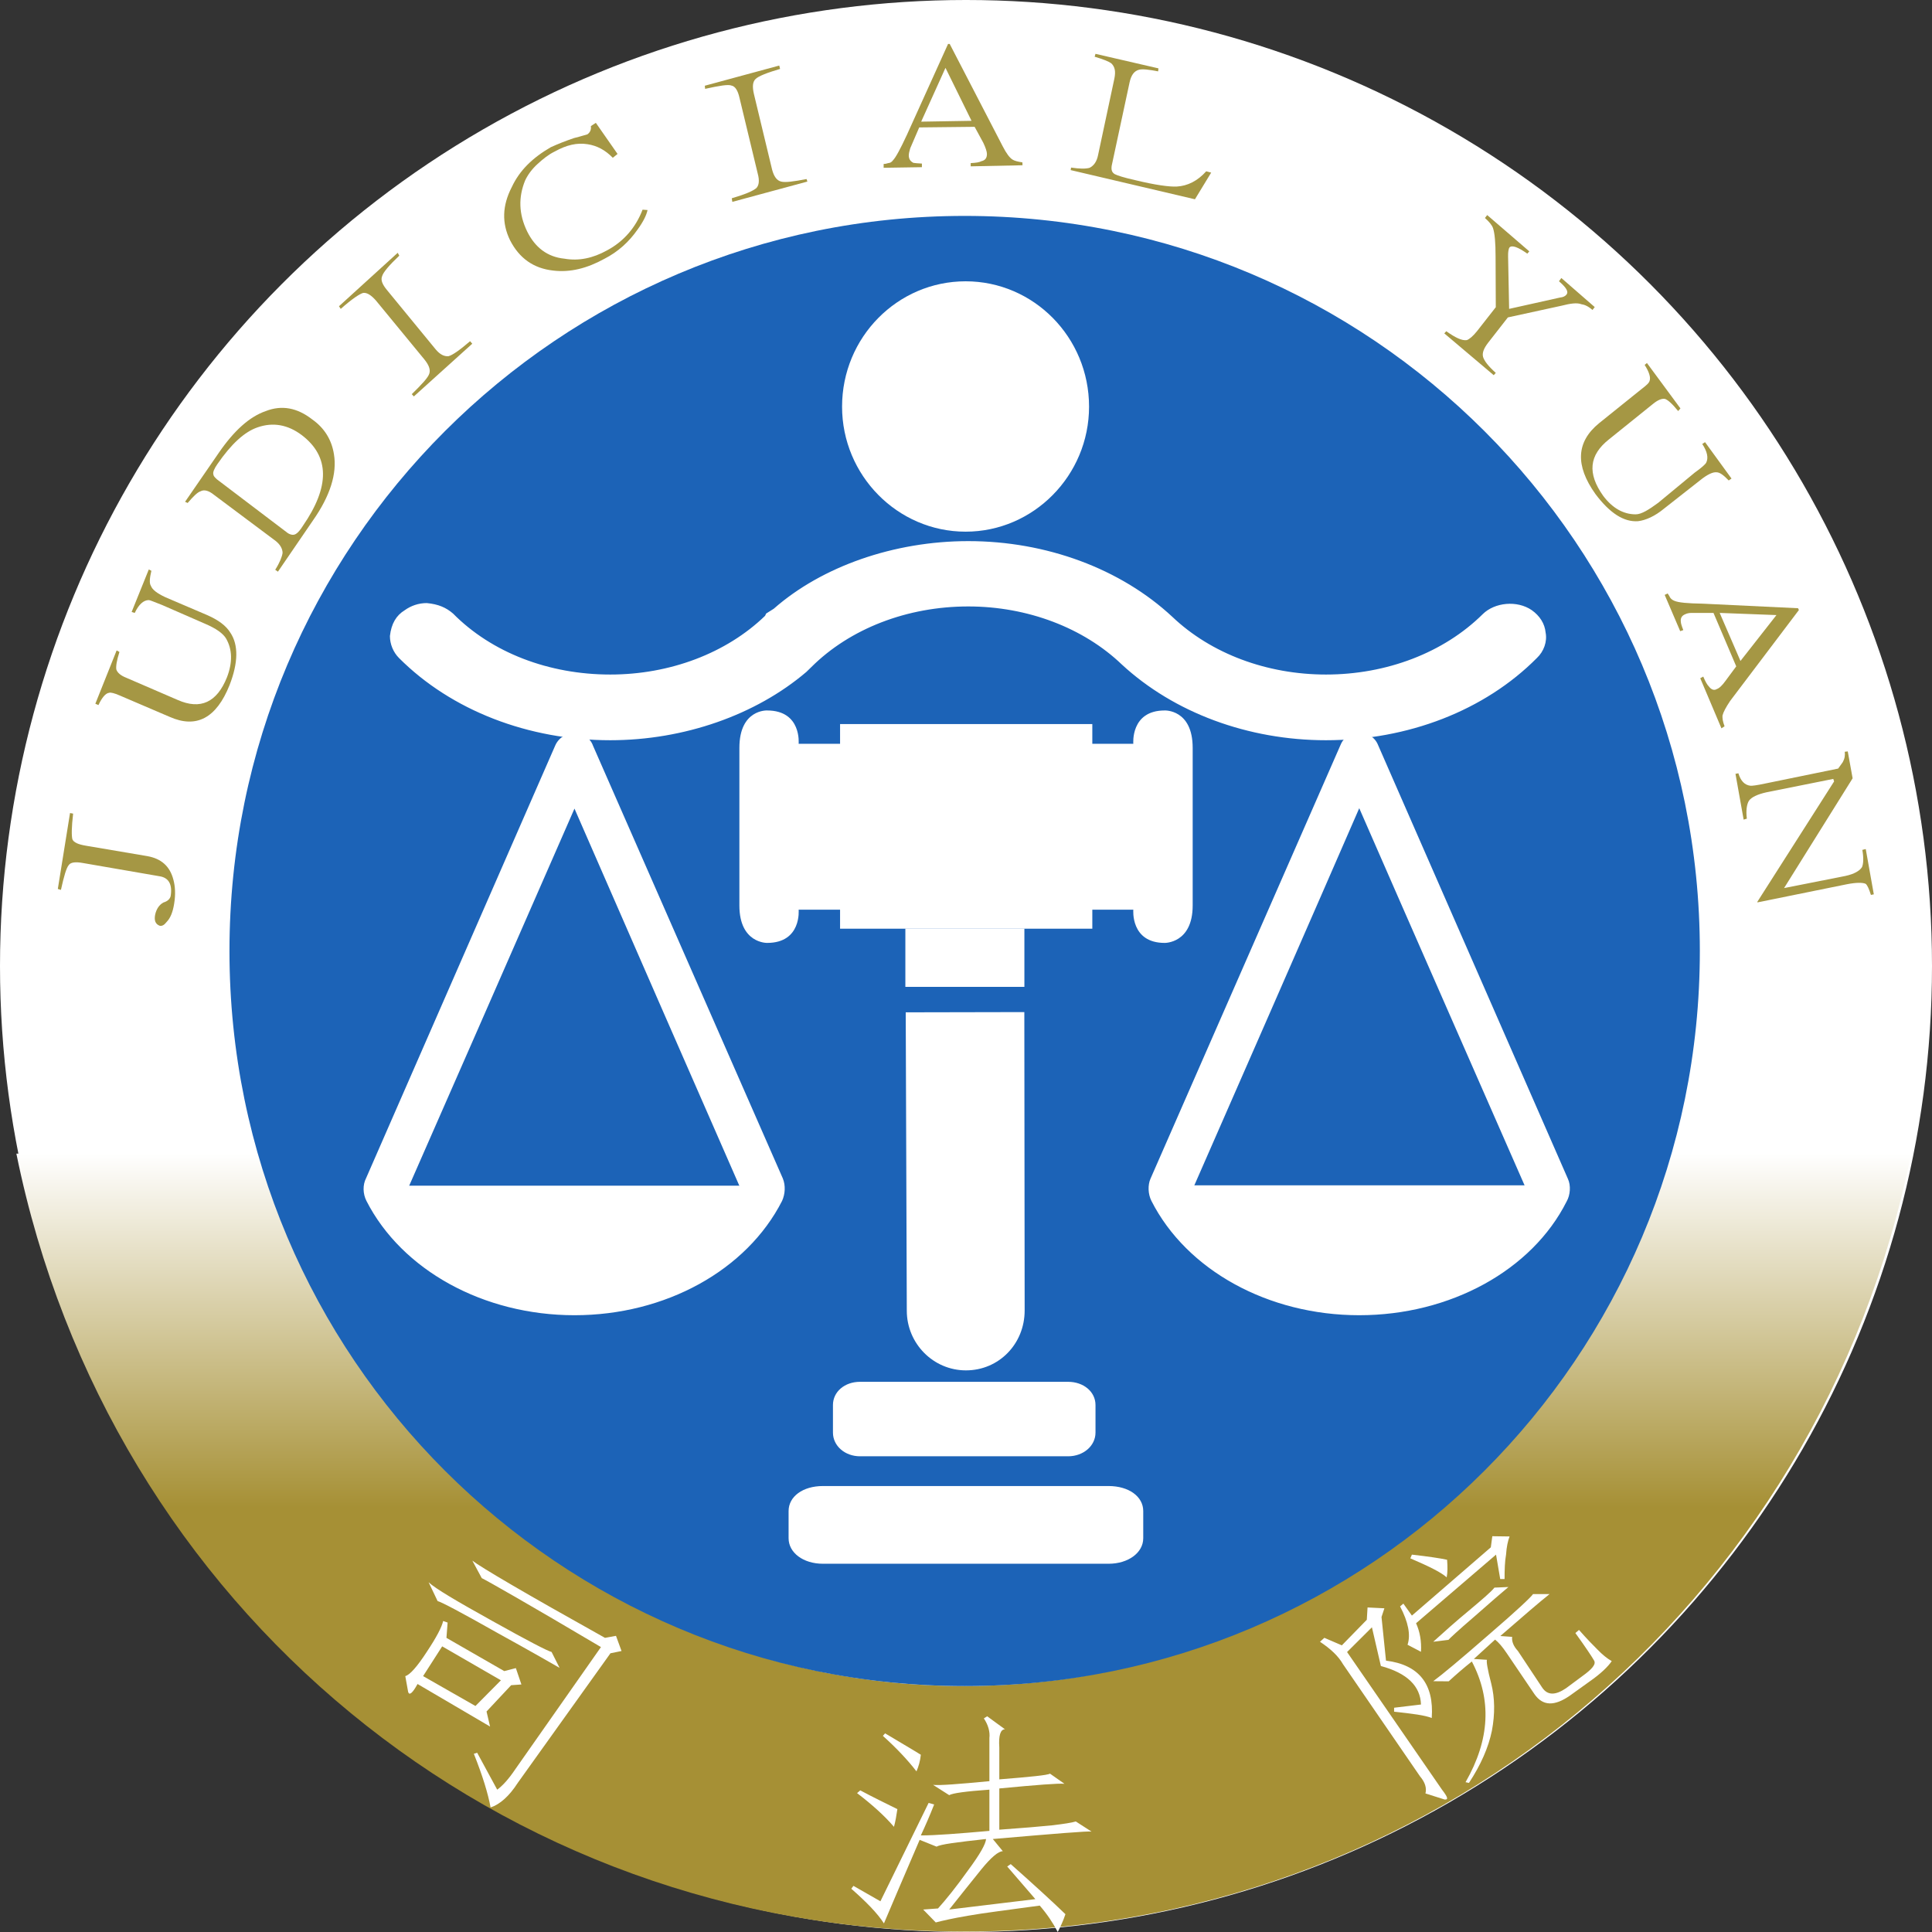
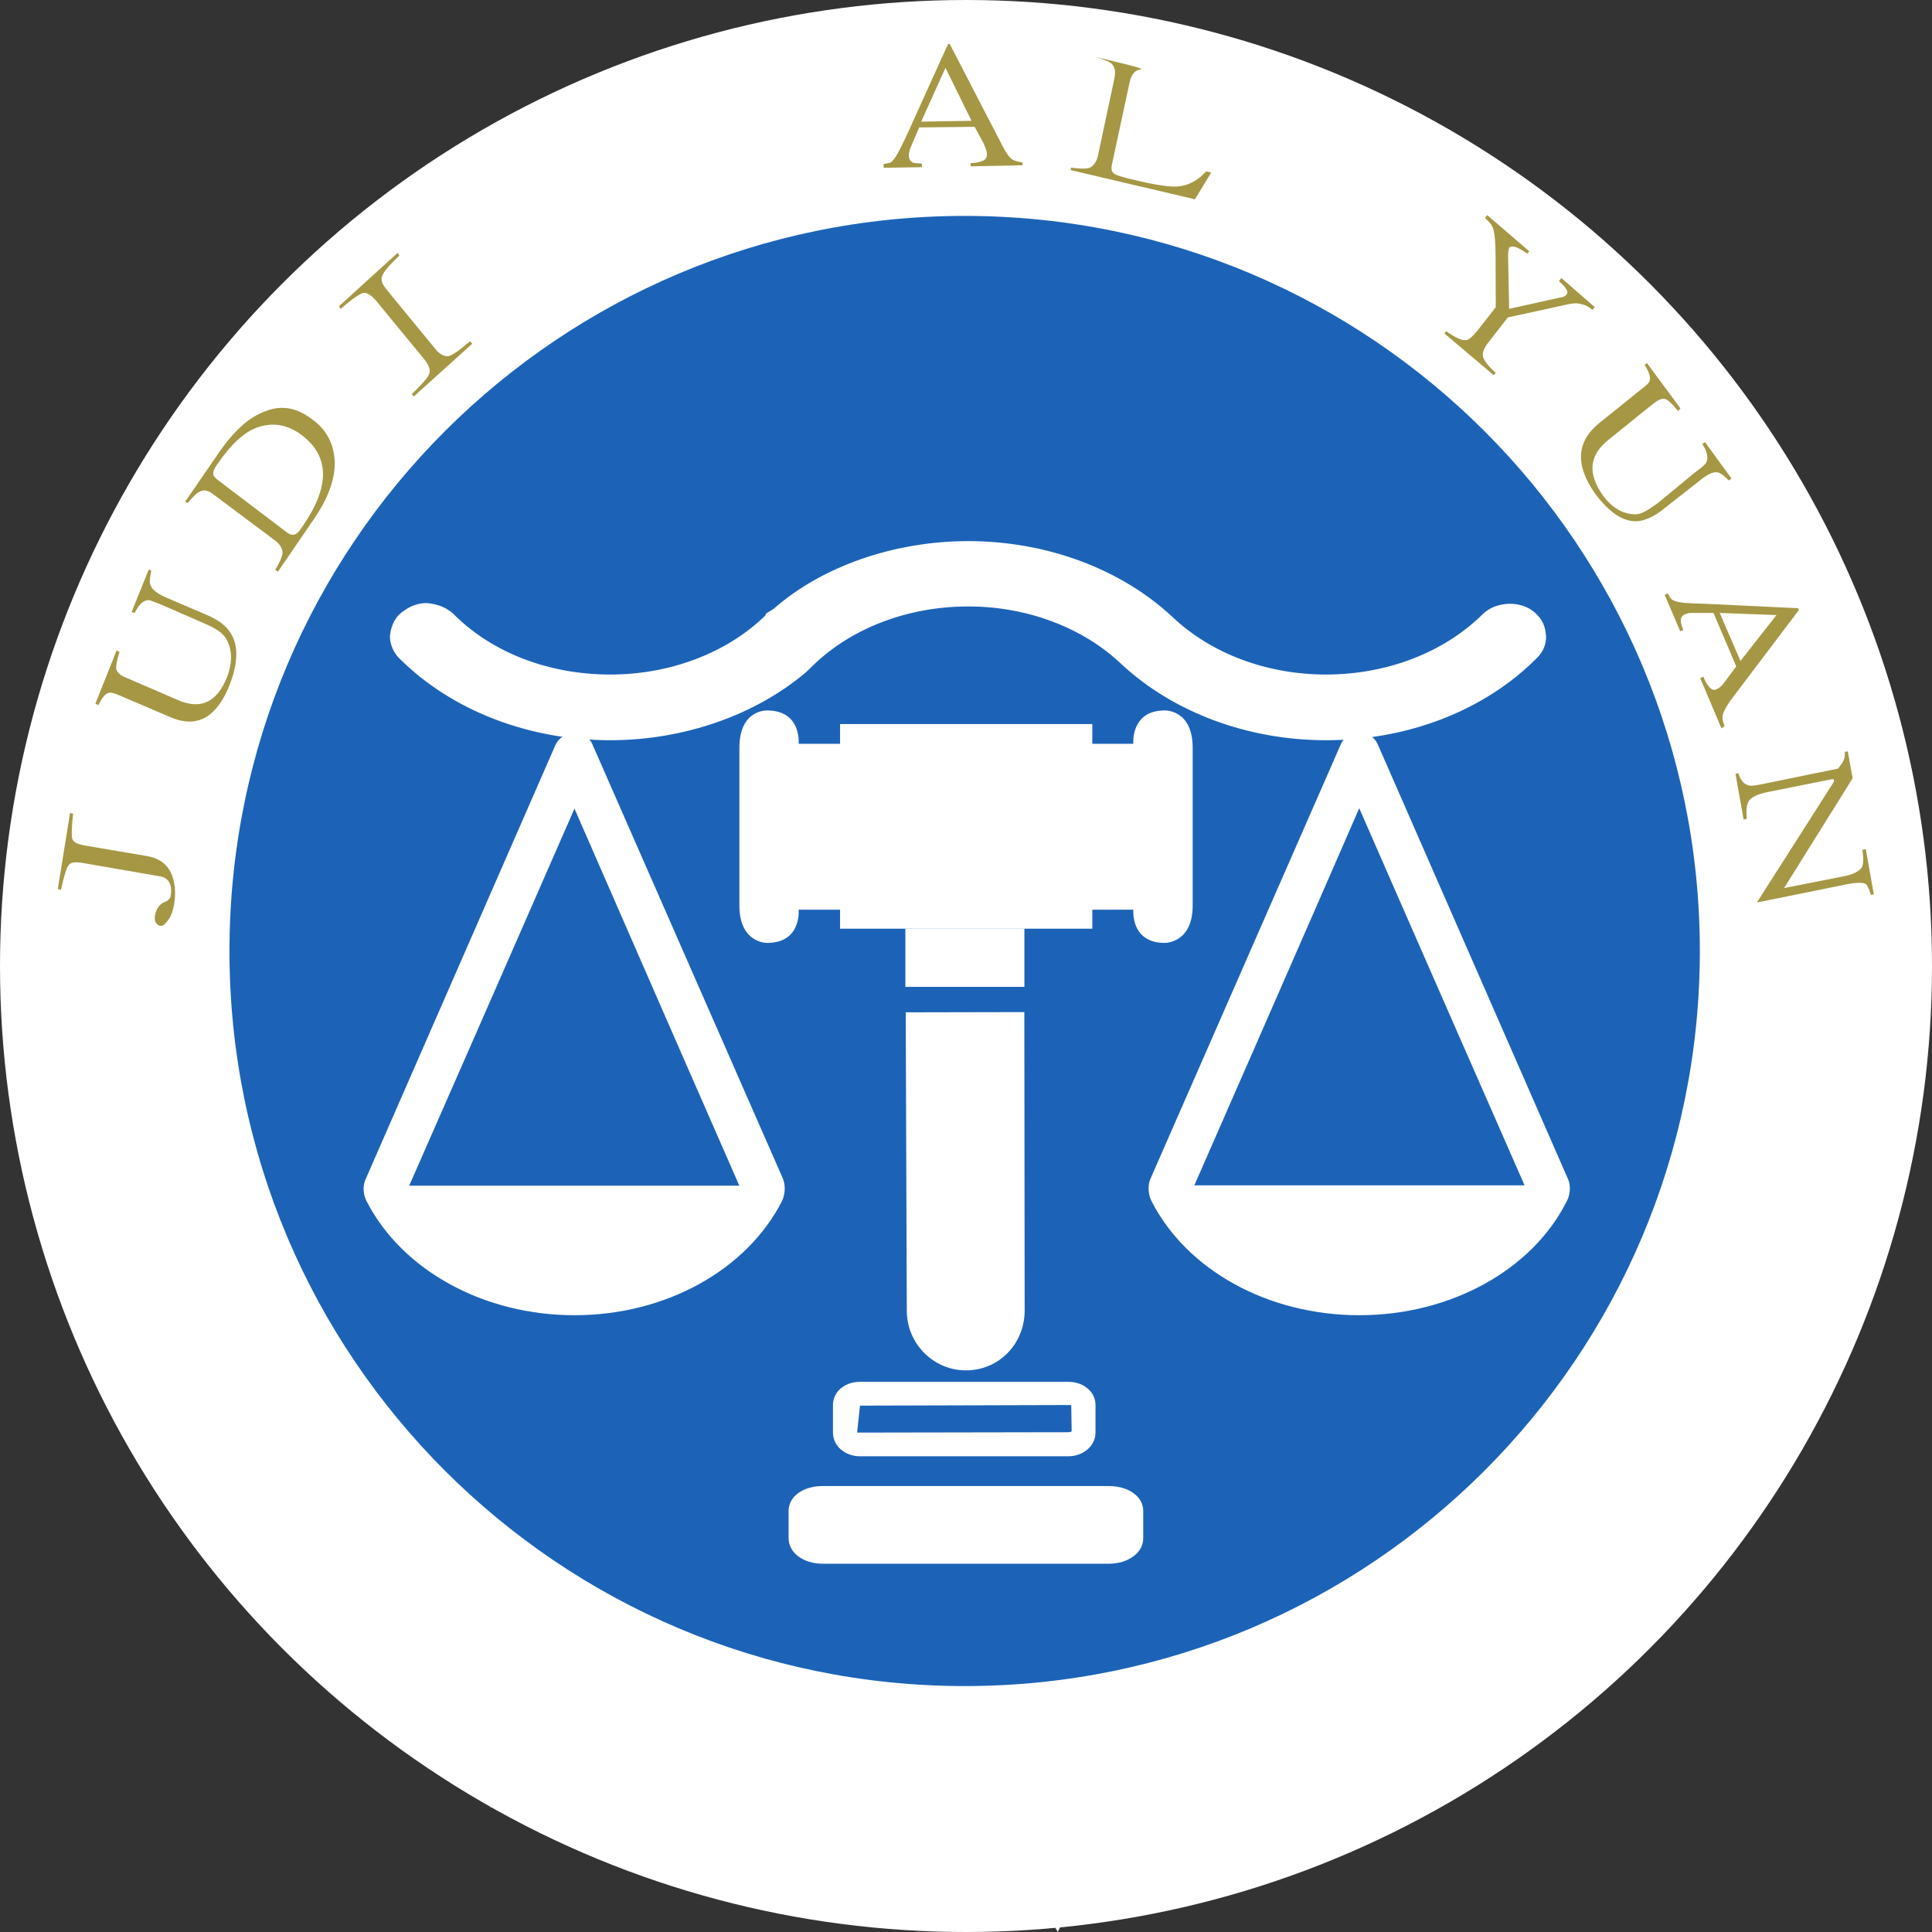
<svg xmlns="http://www.w3.org/2000/svg" id="svg8" version="1.1" viewBox="0 0 83.344 83.344" height="315" width="315">
  <rect x="0" y="0" width="83.344" height="83.344" fill="#333333" stroke="none" />
  <defs id="defs2">
    <linearGradient id="linearGradient1214-00" spreadMethod="pad" gradientTransform="matrix(0,6.509,-6.431,0,405.865,142.573)" gradientUnits="userSpaceOnUse" y2="0" x2="1" y1="0" x1="0">
      <stop id="stop1208-2" offset="0" style="stop-opacity:1;stop-color:#a69035" />
      <stop id="stop1210-0" offset="0.545" style="stop-opacity:1;stop-color:#a69035" />
      <stop id="stop1212-7" offset="1" style="stop-opacity:1;stop-color:#ffffff" />
    </linearGradient>
  </defs>
  <g transform="translate(-184.973,-394.308)" id="layer1">
    <g id="g1373" transform="translate(31.12,293.647)">
      <circle style="fill:#ffffff;fill-opacity:1;stroke:none;stroke-width:4.676;stroke-miterlimit:4;stroke-dasharray:none;stroke-opacity:1" id="path812" cy="142.333" cx="195.525" r="41.672" />
      <g id="g1297">
        <g transform="matrix(4.511,0,0,-5.156,-1635.428,919.094)" id="g6964">
          <g id="g6962">
            <g id="g6960">
-               <path d="m 412.569,149.082 c -0.885,-2.58 -3.552,-4.455 -6.704,-4.455 v 0 c -3.151,0 -5.817,1.875 -6.705,4.455 v 0 h -2.355 c 0.882,-3.802 4.621,-6.507 9.06,-6.509 v 0 c 4.44,0 8.185,2.717 9.06,6.509 v 0 z" style="fill:url(#linearGradient1214-00);stroke:none" id="path6958" />
-             </g>
+               </g>
          </g>
        </g>
        <g id="g7042" transform="matrix(4.665,0,0,-5.165,227.182,141.688)">
          <path id="path7040" style="fill:#1c63b7;fill-opacity:1;fill-rule:nonzero;stroke:none" d="m 0,0 c 0,-3.388 -3.044,-6.139 -6.798,-6.139 -3.753,0 -6.799,2.751 -6.799,6.139 0,3.392 3.046,6.14 6.799,6.14 C -3.044,6.14 0,3.392 0,0" />
        </g>
        <g transform="matrix(3.055,0,0,3.165,-315.286,-396.077)" id="g1643">
          <g transform="matrix(1.46,0,0,-1.637,154.597,168.037)" id="g7118">
            <path d="M 0,0 C -0.016,-0.115 -0.016,-0.187 -0.007,-0.214 0.006,-0.24 0.048,-0.256 0.123,-0.267 L 0.719,-0.354 C 0.852,-0.375 0.936,-0.437 0.97,-0.551 0.987,-0.605 0.992,-0.672 0.977,-0.75 0.964,-0.821 0.94,-0.871 0.904,-0.902 0.882,-0.927 0.861,-0.937 0.839,-0.934 0.794,-0.92 0.782,-0.888 0.794,-0.838 c 0.013,0.046 0.039,0.079 0.079,0.098 0.044,0.011 0.064,0.032 0.07,0.053 0.019,0.098 -0.019,0.155 -0.11,0.166 l -0.739,0.11 C 0.023,-0.4 -0.024,-0.405 -0.042,-0.428 -0.065,-0.45 -0.089,-0.521 -0.118,-0.635 l -0.03,0.008 0.118,0.632 z" style="fill:#a59744;fill-opacity:1;fill-rule:nonzero;stroke:none" id="path7116" />
          </g>
          <g transform="matrix(1.46,0,0,-1.637,155.702,164.727)" id="g7122">
            <path d="M 0,0 C -0.017,-0.062 -0.021,-0.104 -0.005,-0.125 0.009,-0.157 0.053,-0.187 0.135,-0.22 L 0.54,-0.369 c 0.106,-0.04 0.183,-0.088 0.225,-0.148 0.077,-0.1 0.076,-0.247 -0.009,-0.435 -0.128,-0.276 -0.322,-0.363 -0.58,-0.264 l -0.483,0.178 c -0.051,0.019 -0.087,0.027 -0.102,0.022 -0.033,-0.003 -0.069,-0.039 -0.103,-0.102 l -0.03,0.011 0.206,0.444 0.027,-0.013 c -0.027,-0.072 -0.035,-0.12 -0.03,-0.146 0.011,-0.027 0.041,-0.05 0.097,-0.069 l 0.495,-0.184 c 0.223,-0.085 0.381,-0.02 0.478,0.188 0.055,0.123 0.053,0.233 -0.01,0.325 -0.03,0.041 -0.093,0.081 -0.202,0.121 l -0.415,0.156 c -0.076,0.025 -0.117,0.041 -0.129,0.041 -0.051,0 -0.098,-0.037 -0.136,-0.107 l -0.03,0.008 0.166,0.354 z" style="fill:#a59744;fill-opacity:1;fill-rule:nonzero;stroke:none" id="path7120" />
          </g>
          <g transform="matrix(1.46,0,0,-1.637,157.826,162.878)" id="g7126">
            <path d="m 0,0 c -0.136,0.088 -0.279,0.109 -0.427,0.065 -0.127,-0.037 -0.256,-0.139 -0.39,-0.307 -0.029,-0.036 -0.046,-0.068 -0.038,-0.086 0,-0.01 0.011,-0.022 0.034,-0.04 l 0.686,-0.448 c 0.033,-0.017 0.059,-0.018 0.081,-0.005 0.017,0.009 0.041,0.033 0.064,0.065 C 0.272,-0.429 0.271,-0.178 0,0 M 0.102,0.13 C 0.222,0.057 0.29,-0.043 0.311,-0.16 0.342,-0.32 0.274,-0.506 0.109,-0.709 l -0.34,-0.428 -0.026,0.016 c 0.046,0.063 0.066,0.11 0.071,0.14 0,0.035 -0.024,0.071 -0.067,0.1 l -0.598,0.385 c -0.049,0.034 -0.094,0.045 -0.129,0.028 -0.03,-0.008 -0.07,-0.043 -0.124,-0.097 l -0.025,0.01 0.328,0.41 c 0.145,0.181 0.294,0.298 0.452,0.345 0.154,0.052 0.304,0.029 0.451,-0.07" style="fill:#a59744;fill-opacity:1;fill-rule:nonzero;stroke:none" id="path7124" />
          </g>
          <g transform="matrix(1.46,0,0,-1.637,160.233,161.632)" id="g7130">
            <path d="m 0,0 -0.565,-0.439 -0.02,0.019 c 0.1,0.084 0.159,0.139 0.17,0.172 0.012,0.033 -0.005,0.071 -0.048,0.117 l -0.47,0.492 C -0.978,0.404 -1.018,0.427 -1.055,0.423 -1.087,0.416 -1.162,0.374 -1.272,0.29 l -0.017,0.022 0.568,0.445 0.015,-0.024 C -0.803,0.654 -0.862,0.594 -0.872,0.562 -0.887,0.53 -0.87,0.494 -0.825,0.447 l 0.471,-0.494 c 0.042,-0.043 0.082,-0.06 0.124,-0.057 0.039,0.009 0.108,0.05 0.209,0.125 z" style="fill:#a59744;fill-opacity:1;fill-rule:nonzero;stroke:none" id="path7128" />
          </g>
          <g transform="matrix(1.46,0,0,-1.637,162.708,159.81)" id="g7134">
-             <path d="m 0,0 c -0.01,-0.042 -0.041,-0.097 -0.096,-0.162 -0.083,-0.103 -0.19,-0.186 -0.319,-0.243 -0.17,-0.081 -0.334,-0.116 -0.497,-0.099 -0.191,0.018 -0.329,0.103 -0.418,0.253 -0.08,0.142 -0.076,0.287 0.017,0.442 0.077,0.142 0.205,0.246 0.377,0.332 0.066,0.026 0.142,0.052 0.224,0.076 0.08,0.017 0.125,0.031 0.13,0.031 0.024,0.015 0.039,0.036 0.034,0.069 L -0.5,0.726 -0.29,0.467 -0.336,0.435 C -0.407,0.498 -0.487,0.536 -0.58,0.548 -0.682,0.562 -0.783,0.542 -0.898,0.487 -0.954,0.464 -1.01,0.426 -1.063,0.384 -1.117,0.342 -1.158,0.294 -1.184,0.246 -1.25,0.107 -1.246,-0.033 -1.165,-0.177 c 0.077,-0.135 0.197,-0.214 0.361,-0.228 0.139,-0.021 0.276,0.004 0.412,0.069 0.161,0.074 0.277,0.189 0.344,0.339 z" style="fill:#a59744;fill-opacity:1;fill-rule:nonzero;stroke:none" id="path7132" />
-           </g>
+             </g>
          <g transform="matrix(1.46,0,0,-1.637,164.965,159.422)" id="g7138">
-             <path d="m 0,0 -0.726,-0.169 -0.005,0.03 c 0.131,0.033 0.21,0.062 0.24,0.087 0.023,0.023 0.029,0.061 0.011,0.118 l -0.177,0.633 c -0.015,0.057 -0.04,0.094 -0.076,0.1 -0.032,0.012 -0.118,-0.001 -0.256,-0.027 l -0.003,0.026 0.72,0.168 0.008,-0.028 C -0.39,0.906 -0.473,0.878 -0.501,0.854 -0.53,0.83 -0.533,0.789 -0.517,0.729 l 0.176,-0.63 C -0.323,0.042 -0.296,0.009 -0.254,0 c 0.041,-0.009 0.119,0 0.246,0.021 z" style="fill:#a59744;fill-opacity:1;fill-rule:nonzero;stroke:none" id="path7136" />
-           </g>
+             </g>
          <g transform="matrix(1.46,0,0,-1.637,167.283,158.594)" id="g7142">
            <path d="m 0,0 -0.252,0.441 -0.235,-0.448 z m 0.493,-0.37 -0.501,-0.009 v 0.027 c 0.05,0.002 0.082,0.006 0.104,0.016 0.036,0.007 0.053,0.026 0.053,0.06 0,0.019 -0.012,0.051 -0.035,0.093 L 0.03,-0.05 -0.506,-0.055 -0.593,-0.229 c -0.009,-0.025 -0.014,-0.045 -0.014,-0.061 0.002,-0.029 0.014,-0.046 0.045,-0.06 0.014,-0.002 0.04,-0.004 0.082,-0.006 v -0.03 l -0.37,-0.005 v 0.032 c 0.016,0 0.031,0.003 0.044,0.007 0.016,0 0.034,0.008 0.045,0.022 0.028,0.024 0.074,0.098 0.137,0.215 l 0.397,0.755 h 0.016 L 0.302,-0.213 C 0.336,-0.27 0.367,-0.306 0.395,-0.322 0.414,-0.333 0.446,-0.34 0.492,-0.346 Z" style="fill:#a59744;fill-opacity:1;fill-rule:nonzero;stroke:none" id="path7140" />
          </g>
          <g transform="matrix(1.46,0,0,-1.637,170.667,159.3)" id="g7146">
-             <path d="m 0,0 -0.157,-0.222 -1.202,0.243 0.004,0.021 c 0.083,-0.011 0.143,-0.011 0.179,-0.002 0.042,0.018 0.07,0.053 0.082,0.106 l 0.157,0.634 c 0.015,0.061 0.007,0.1 -0.029,0.13 -0.026,0.016 -0.079,0.034 -0.161,0.055 L -1.119,0.989 -0.51,0.868 -0.513,0.843 C -0.602,0.858 -0.664,0.864 -0.696,0.857 -0.745,0.847 -0.774,0.811 -0.789,0.752 L -0.962,0.058 c -0.006,-0.035 0.001,-0.056 0.03,-0.071 0.025,-0.011 0.089,-0.029 0.194,-0.049 0.2,-0.042 0.336,-0.057 0.405,-0.054 0.105,0.005 0.202,0.047 0.285,0.127 z" style="fill:#a59744;fill-opacity:1;fill-rule:nonzero;stroke:none" id="path7144" />
+             <path d="m 0,0 -0.157,-0.222 -1.202,0.243 0.004,0.021 c 0.083,-0.011 0.143,-0.011 0.179,-0.002 0.042,0.018 0.07,0.053 0.082,0.106 l 0.157,0.634 c 0.015,0.061 0.007,0.1 -0.029,0.13 -0.026,0.016 -0.079,0.034 -0.161,0.055 C -0.602,0.858 -0.664,0.864 -0.696,0.857 -0.745,0.847 -0.774,0.811 -0.789,0.752 L -0.962,0.058 c -0.006,-0.035 0.001,-0.056 0.03,-0.071 0.025,-0.011 0.089,-0.029 0.194,-0.049 0.2,-0.042 0.336,-0.057 0.405,-0.054 0.105,0.005 0.202,0.047 0.285,0.127 z" style="fill:#a59744;fill-opacity:1;fill-rule:nonzero;stroke:none" id="path7144" />
          </g>
          <g transform="matrix(1.46,0,0,-1.637,176.051,161.172)" id="g7150">
            <path d="M 0,0 C -0.039,0.03 -0.075,0.044 -0.108,0.048 -0.151,0.062 -0.214,0.054 -0.301,0.035 l -0.517,-0.097 -0.193,-0.213 c -0.037,-0.042 -0.058,-0.081 -0.047,-0.116 0.011,-0.032 0.049,-0.076 0.123,-0.133 l -0.02,-0.019 -0.478,0.348 0.019,0.018 c 0.089,-0.054 0.151,-0.08 0.199,-0.074 0.023,0.007 0.058,0.031 0.098,0.074 l 0.182,0.2 -0.002,0.418 c 0,0.119 -0.008,0.198 -0.025,0.241 -0.01,0.024 -0.035,0.051 -0.078,0.084 L -1.018,0.79 -0.611,0.488 -0.63,0.469 C -0.723,0.525 -0.778,0.541 -0.802,0.521 -0.812,0.51 -0.817,0.481 -0.816,0.446 l 0.01,-0.437 0.49,0.094 c 0.034,0.003 0.052,0.012 0.065,0.025 0.022,0.025 -0.003,0.059 -0.073,0.111 l 0.023,0.027 0.323,-0.242 z" style="fill:#a59744;fill-opacity:1;fill-rule:nonzero;stroke:none" id="path7148" />
          </g>
          <g transform="matrix(1.46,0,0,-1.637,177.975,163.496)" id="g7154">
            <path d="M 0,0 C -0.05,0.045 -0.087,0.068 -0.117,0.068 -0.152,0.072 -0.207,0.05 -0.276,0.002 l -0.346,-0.234 c -0.092,-0.066 -0.18,-0.099 -0.254,-0.107 -0.139,-0.009 -0.275,0.068 -0.413,0.226 -0.198,0.239 -0.185,0.434 0.034,0.589 l 0.416,0.288 c 0.044,0.029 0.069,0.048 0.074,0.066 0.012,0.027 -0.005,0.075 -0.048,0.132 L -0.791,0.978 -0.467,0.6 -0.489,0.578 C -0.546,0.639 -0.589,0.671 -0.616,0.679 -0.645,0.684 -0.685,0.671 -0.733,0.637 L -1.157,0.343 c -0.195,-0.132 -0.211,-0.285 -0.057,-0.471 0.088,-0.101 0.194,-0.154 0.314,-0.154 0.056,0 0.126,0.038 0.218,0.096 l 0.354,0.252 c 0.066,0.04 0.101,0.069 0.109,0.08 0.025,0.041 0.012,0.094 -0.037,0.158 l 0.027,0.015 0.256,-0.303 z" style="fill:#a59744;fill-opacity:1;fill-rule:nonzero;stroke:none" id="path7152" />
          </g>
          <g transform="matrix(1.46,0,0,-1.637,178.141,165.956)" id="g7158">
            <path d="M 0,0 0.348,0.382 -0.201,0.4 Z m -0.184,-0.561 -0.205,0.417 0.029,0.014 c 0.02,-0.042 0.04,-0.071 0.054,-0.082 0.025,-0.029 0.053,-0.035 0.077,-0.022 0.025,0.007 0.054,0.032 0.084,0.068 l 0.104,0.121 -0.22,0.445 h -0.211 c -0.025,0 -0.047,-0.004 -0.065,-0.012 -0.031,-0.011 -0.044,-0.033 -0.04,-0.06 0,-0.014 0.009,-0.039 0.024,-0.071 l -0.03,-0.009 -0.15,0.302 0.029,0.012 C -0.696,0.551 -0.687,0.54 -0.679,0.526 -0.67,0.516 -0.658,0.507 -0.64,0.501 -0.601,0.486 -0.511,0.479 -0.365,0.477 L 0.557,0.439 0.565,0.424 -0.1,-0.333 c -0.041,-0.053 -0.065,-0.091 -0.074,-0.122 -0.001,-0.022 0.002,-0.048 0.02,-0.089 z" style="fill:#a59744;fill-opacity:1;fill-rule:nonzero;stroke:none" id="path7156" />
          </g>
          <g transform="matrix(1.46,0,0,-1.637,179.983,169.145)" id="g7162">
            <path d="m 0,0 c -0.019,0.052 -0.036,0.084 -0.052,0.093 -0.031,0.011 -0.09,0.011 -0.18,-0.004 l -0.865,-0.151 -0.002,0.004 0.743,1.003 -0.008,0.021 -0.649,-0.112 C -1.099,0.837 -1.155,0.814 -1.18,0.784 -1.201,0.754 -1.21,0.702 -1.2,0.635 L -1.231,0.627 -1.31,1.008 -1.282,1.013 c 0.023,-0.064 0.06,-0.098 0.117,-0.104 0.017,-0.001 0.064,0.004 0.139,0.018 l 0.709,0.125 c 0.023,0.028 0.041,0.048 0.045,0.054 0.019,0.03 0.023,0.056 0.019,0.086 l 0.029,0.003 0.047,-0.224 -0.663,-0.914 0.593,0.101 c 0.086,0.016 0.139,0.043 0.161,0.074 0.013,0.027 0.017,0.074 0.003,0.143 L -0.05,0.382 0.028,0.005 Z" style="fill:#a59744;fill-opacity:1;fill-rule:nonzero;stroke:none" id="path7160" />
          </g>
        </g>
        <g id="g7166" transform="matrix(4.6,0,0,-5.156,218.924,169.123)">
          <path id="path7164" style="fill:#ffffff;fill-opacity:1;fill-rule:nonzero;stroke:none" d="m 0,0 c -0.057,-0.043 -0.165,-0.125 -0.318,-0.246 -0.157,-0.12 -0.238,-0.188 -0.244,-0.196 l -0.143,-0.016 c 0.1,0.081 0.21,0.169 0.335,0.261 0.124,0.093 0.205,0.154 0.239,0.192 z m -0.201,-0.609 c -0.007,-0.011 0.004,-0.077 0.04,-0.199 0.034,-0.12 0.036,-0.254 0.006,-0.395 -0.032,-0.139 -0.103,-0.284 -0.215,-0.436 l -0.032,0.006 c 0.229,0.357 0.247,0.691 0.059,1.01 -0.079,-0.056 -0.151,-0.112 -0.217,-0.166 l -0.145,0.001 c 0.081,0.053 0.252,0.18 0.518,0.387 0.264,0.202 0.403,0.32 0.418,0.342 H 0.386 C 0.293,-0.125 0.139,-0.243 -0.076,-0.41 L 0.035,-0.417 C 0.03,-0.454 0.047,-0.495 0.089,-0.535 L 0.318,-0.843 C 0.367,-0.907 0.441,-0.907 0.54,-0.847 l 0.154,0.102 c 0.091,0.058 0.129,0.099 0.11,0.129 -0.017,0.027 -0.074,0.105 -0.176,0.231 l 0.034,0.026 C 0.736,-0.434 0.792,-0.485 0.836,-0.524 0.881,-0.565 0.922,-0.596 0.969,-0.62 0.935,-0.665 0.868,-0.724 0.765,-0.788 L 0.576,-0.909 C 0.432,-0.998 0.323,-0.997 0.244,-0.896 l -0.258,0.34 c -0.043,0.057 -0.078,0.093 -0.111,0.116 l -0.199,-0.162 z m -0.378,0.69 C -0.634,0.125 -0.751,0.175 -0.92,0.24 l 0.015,0.031 C -0.747,0.255 -0.636,0.24 -0.575,0.228 -0.57,0.169 -0.57,0.12 -0.579,0.081 M -0.151,0.425 0.011,0.423 C -0.005,0.386 -0.017,0.338 -0.022,0.272 -0.034,0.213 -0.036,0.143 -0.036,0.067 h -0.041 l -0.039,0.204 -0.75,-0.574 c 0.035,-0.069 0.052,-0.149 0.046,-0.239 l -0.126,0.059 c 0.031,0.082 0.007,0.19 -0.07,0.321 l 0.031,0.023 0.08,-0.1 0.74,0.571 z m -0.473,-2.119 c 0.055,-0.064 0.064,-0.086 0.026,-0.084 l -0.18,0.051 c 0.013,0.046 -0.004,0.094 -0.051,0.143 l -0.722,0.938 c -0.045,0.07 -0.117,0.129 -0.216,0.188 l 0.041,0.033 0.164,-0.063 0.234,0.214 0.007,0.103 0.158,-0.007 -0.027,-0.073 0.042,-0.365 c 0.308,-0.034 0.452,-0.195 0.429,-0.48 -0.063,0.023 -0.179,0.036 -0.353,0.053 v 0.033 l 0.252,0.027 c -0.005,0.153 -0.129,0.263 -0.376,0.322 l -0.084,0.324 -0.233,-0.207 z" />
        </g>
        <g id="g7170" transform="matrix(4.6,0,0,-5.156,176.079,176.988)">
          <path id="path7168" style="fill:#ffffff;fill-opacity:1;fill-rule:nonzero;stroke:none" d="M 0,0 0.804,1.023 C 0.119,1.385 -0.255,1.574 -0.314,1.6 L -0.402,1.746 C -0.321,1.69 0.093,1.473 0.842,1.1 L 0.945,1.117 0.997,0.99 0.893,0.971 0.024,-0.113 c -0.081,-0.113 -0.17,-0.181 -0.255,-0.206 -0.024,0.116 -0.074,0.263 -0.157,0.449 l 0.031,0.009 0.188,-0.309 C -0.118,-0.137 -0.062,-0.082 0,0 M 0.416,0.849 C 0.356,0.88 0.161,0.98 -0.176,1.146 -0.505,1.312 -0.69,1.399 -0.728,1.408 L -0.812,1.565 C -0.75,1.513 -0.549,1.407 -0.214,1.241 0.119,1.075 0.303,0.99 0.341,0.982 Z M -0.685,1.029 -0.864,0.78 -0.373,0.53 -0.134,0.745 Z M 0.006,0.847 0.058,0.71 -0.038,0.704 -0.269,0.484 -0.236,0.358 -0.916,0.714 C -0.963,0.637 -0.993,0.616 -1.004,0.647 L -1.031,0.78 c 0.043,0.01 0.112,0.08 0.201,0.202 0.091,0.122 0.142,0.209 0.154,0.259 L -0.634,1.228 -0.645,1.1 -0.103,0.822 Z" />
        </g>
        <g id="g7174" transform="matrix(4.6,0,0,-5.156,191.939,175.544)">
          <path id="path7172" style="fill:#ffffff;fill-opacity:1;fill-rule:nonzero;stroke:none" d="M 0,0 0.021,0.021 C 0.138,-0.042 0.251,-0.1 0.356,-0.158 0.35,-0.21 0.335,-0.257 0.315,-0.297 0.232,-0.201 0.125,-0.1 0,0 m -0.242,-0.479 0.03,0.023 c 0.121,-0.058 0.235,-0.107 0.348,-0.157 -0.009,-0.054 -0.018,-0.103 -0.032,-0.148 -0.09,0.094 -0.207,0.187 -0.346,0.282 M 1.471,-1.42 C 1.163,-1.458 0.94,-1.482 0.798,-1.505 0.658,-1.526 0.556,-1.547 0.496,-1.561 l -0.118,0.108 0.139,0.009 c 0.074,0.073 0.17,0.179 0.281,0.318 0.115,0.138 0.169,0.226 0.169,0.263 C 0.693,-0.89 0.54,-0.907 0.504,-0.927 L 0.345,-0.87 C 0.193,-1.186 0.08,-1.42 0.01,-1.569 c -0.063,0.087 -0.166,0.18 -0.306,0.29 l 0.02,0.024 0.253,-0.129 0.452,0.823 0.052,-0.013 C 0.44,-0.667 0.397,-0.755 0.356,-0.833 c 0.135,0 0.35,0.015 0.643,0.038 V -0.45 C 0.78,-0.464 0.655,-0.479 0.622,-0.496 L 0.471,-0.41 c 0.059,-0.006 0.235,0.006 0.528,0.031 v 0.361 C 1.006,0.033 0.988,0.092 0.947,0.146 L 0.978,0.164 1.145,0.055 c -0.042,0 -0.061,-0.052 -0.053,-0.152 v -0.267 c 0.294,0.021 0.453,0.035 0.475,0.048 L 1.703,-0.401 C 1.647,-0.396 1.444,-0.41 1.092,-0.44 v -0.345 c 0.221,0.014 0.392,0.027 0.501,0.037 0.108,0.012 0.177,0.021 0.216,0.032 L 1.957,-0.801 C 1.928,-0.795 1.618,-0.818 1.031,-0.863 l 0.094,-0.102 c -0.042,0 -0.111,-0.053 -0.199,-0.149 -0.1,-0.112 -0.203,-0.224 -0.304,-0.339 l 0.808,0.087 -0.264,0.273 0.033,0.02 C 1.416,-1.245 1.587,-1.384 1.712,-1.492 1.692,-1.546 1.667,-1.594 1.64,-1.641 1.596,-1.566 1.541,-1.492 1.471,-1.42" />
        </g>
        <g style="fill:#ffffff;fill-opacity:1" transform="matrix(0.839,0,0,0.839,296.232,10.421)" id="g1632">
          <g style="fill:#ffffff;fill-opacity:1" transform="matrix(5.519,0,0,-6.186,-122.193,160.552)" id="g6970-9">
            <path d="m 0,0 0.008,-2.326 c 0,-0.193 0.17,-0.346 0.384,-0.346 0.213,0 0.381,0.153 0.381,0.346 l -0.008,2.33 z" style="fill:#ffffff;fill-opacity:1;fill-rule:nonzero;stroke:none" id="path6968-8" />
          </g>
          <g style="fill:#ffffff;fill-opacity:1" transform="matrix(5.519,0,0,-6.186,-121.277,161.488)" id="g6974-5">
            <path d="m 0,0 0.009,-2.174 c 0,-0.109 0.096,-0.195 0.216,-0.195 0.12,0 0.214,0.086 0.214,0.193 l -0.006,2.18 z m 0.225,-2.672 c -0.305,0 -0.551,0.224 -0.551,0.496 l -0.01,2.48 1.105,0.002 0.003,-2.48 c 0,-0.278 -0.24,-0.498 -0.547,-0.498" style="fill:#ffffff;fill-opacity:1;fill-rule:nonzero;stroke:none" id="path6972-0" />
          </g>
          <g style="fill:#ffffff;fill-opacity:1" transform="matrix(5.519,0,0,-6.186,-117.968,157.344)" id="g6978-9">
            <path d="m 0,0 v 0.18 h -0.771 l 0.006,-0.182 z" style="fill:#ffffff;fill-opacity:1;fill-rule:nonzero;stroke:none" id="path6976-5" />
          </g>
          <g style="fill:#ffffff;fill-opacity:1" transform="matrix(5.519,0,0,-6.186,-114.004,181.224)" id="g6986-2">
-             <path d="m 0,0 c 0,-0.055 -0.062,-0.096 -0.14,-0.096 h -1.939 c -0.078,0 -0.14,0.041 -0.14,0.096 v 0.229 c 0,0.057 0.062,0.095 0.14,0.095 H -0.14 C -0.062,0.324 0,0.286 0,0.229 Z" style="fill:#ffffff;fill-opacity:1;fill-rule:nonzero;stroke:none" id="path6984-0" />
-           </g>
+             </g>
          <g style="fill:#ffffff;fill-opacity:1" transform="matrix(5.519,0,0,-6.186,-114.621,179.799)" id="g6990-5">
            <path d="m 0,0 -1.968,-0.005 -0.027,-0.224 1.966,0.003 c 0.02,0 0.032,0.006 0.033,0.008 z m -0.029,-0.426 h -1.939 c -0.14,0 -0.252,0.086 -0.252,0.197 V 0 c 0,0.111 0.11,0.193 0.252,0.193 h 1.939 C 0.114,0.193 0.226,0.111 0.226,0 v -0.229 c 0,-0.111 -0.114,-0.197 -0.255,-0.197" style="fill:#ffffff;fill-opacity:1;fill-rule:nonzero;stroke:none" id="path6988-6" />
          </g>
          <g style="fill:#ffffff;fill-opacity:1" transform="matrix(5.519,0,0,-6.186,-111.635,186.65)" id="g6994-2">
            <path d="m 0,0 c 0,-0.049 -0.084,-0.095 -0.194,-0.095 h -2.661 c -0.107,0 -0.191,0.046 -0.191,0.095 v 0.227 c 0,0.052 0.084,0.092 0.191,0.092 h 2.661 C -0.084,0.319 0,0.279 0,0.227 Z" style="fill:#ffffff;fill-opacity:1;fill-rule:nonzero;stroke:none" id="path6992-6" />
          </g>
          <g style="fill:#ffffff;fill-opacity:1" transform="matrix(5.519,0,0,-6.186,-127.388,185.405)" id="g6998-6">
            <path d="m 0,0 c -0.049,0 -0.075,-0.011 -0.079,-0.014 l 0.017,-0.173 c 0.001,0.017 0.026,0.009 0.062,0.009 h 2.661 c 0.047,0 0.074,0.01 0.079,0.015 L 2.725,0.005 C 2.72,-0.005 2.697,0 2.661,0 Z M 2.661,-0.413 H 0 c -0.184,0 -0.32,0.092 -0.32,0.212 v 0.226 c 0,0.121 0.133,0.208 0.32,0.208 h 2.661 c 0.188,0 0.323,-0.087 0.323,-0.208 v -0.226 c 0,-0.12 -0.139,-0.212 -0.323,-0.212" style="fill:#ffffff;fill-opacity:1;fill-rule:nonzero;stroke:none" id="path6996-5" />
          </g>
          <g style="fill:#ffffff;fill-opacity:1" transform="matrix(5.519,0,0,-6.186,-91.002,140.168)" id="g7002-9">
            <path d="m 0,0 c -0.004,0.036 -0.031,0.071 -0.069,0.092 -0.084,0.055 -0.21,0.046 -0.275,-0.016 -0.389,-0.345 -0.96,-0.54 -1.563,-0.54 -0.589,0 -1.144,0.19 -1.529,0.513 -0.458,0.382 -1.111,0.599 -1.804,0.599 -0.665,0 -1.293,-0.201 -1.743,-0.547 -0.013,-0.009 -0.025,-0.016 -0.031,-0.025 -0.388,-0.345 -0.954,-0.54 -1.559,-0.54 -0.61,0 -1.18,0.195 -1.562,0.54 -0.033,0.028 -0.08,0.05 -0.135,0.051 -0.049,0.005 -0.101,-0.005 -0.143,-0.035 -0.041,-0.021 -0.067,-0.056 -0.071,-0.093 v -0.012 c 0,-0.034 0.014,-0.069 0.043,-0.094 0.461,-0.412 1.141,-0.646 1.868,-0.646 0.661,0 1.289,0.202 1.743,0.546 0.013,0.009 0.022,0.018 0.03,0.026 0.384,0.343 0.954,0.538 1.56,0.538 0.589,0 1.146,-0.185 1.529,-0.512 0.458,-0.379 1.109,-0.598 1.804,-0.598 0.726,0 1.406,0.234 1.864,0.646 C -0.011,-0.076 0.005,-0.04 0,0" style="fill:#ffffff;fill-opacity:1;fill-rule:nonzero;stroke:none" id="path7000-5" />
          </g>
          <g style="fill:#ffffff;fill-opacity:1" transform="matrix(5.519,0,0,-6.186,-119.916,137.142)" id="g7006-6">
            <path d="m 0,0 c 0.625,0 1.215,-0.203 1.624,-0.551 0.432,-0.357 1.057,-0.563 1.709,-0.563 0.688,0 1.33,0.221 1.764,0.609 -0.042,0.026 -0.09,0.013 -0.101,0.001 -0.418,-0.368 -1.024,-0.579 -1.663,-0.579 -0.62,0 -1.213,0.2 -1.626,0.547 C 1.279,-0.174 0.656,0.029 0,0.029 c -0.624,0 -1.227,-0.189 -1.654,-0.518 -0.439,-0.383 -1.044,-0.594 -1.681,-0.594 -0.646,0 -1.251,0.212 -1.66,0.579 -0.005,0.002 -0.025,0.014 -0.047,0.015 -0.02,0 -0.037,-0.004 -0.049,-0.013 0.421,-0.391 1.068,-0.612 1.756,-0.612 0.62,0 1.221,0.189 1.651,0.516 C -1.247,-0.213 -0.643,0 0,0 m 3.333,-1.37 c -0.724,0 -1.416,0.228 -1.903,0.63 -0.356,0.304 -0.877,0.482 -1.43,0.482 -0.568,0 -1.102,-0.184 -1.462,-0.504 l -0.046,-0.04 C -1.98,-1.161 -2.65,-1.37 -3.335,-1.37 c -0.762,0 -1.48,0.247 -1.968,0.683 -0.054,0.048 -0.085,0.116 -0.085,0.183 0.013,0.104 0.06,0.172 0.137,0.214 0.059,0.038 0.13,0.06 0.206,0.06 0.108,-0.009 0.18,-0.037 0.245,-0.087 0.361,-0.326 0.894,-0.507 1.465,-0.507 0.555,0 1.081,0.177 1.442,0.488 l 0.01,0.019 0.071,0.04 c 0.449,0.352 1.121,0.562 1.812,0.562 0.727,0 1.42,-0.229 1.902,-0.63 0.361,-0.306 0.881,-0.479 1.431,-0.479 0.563,0 1.097,0.181 1.46,0.502 0.111,0.098 0.32,0.117 0.457,0.033 C 5.324,-0.336 5.371,-0.4 5.379,-0.476 5.395,-0.549 5.363,-0.632 5.297,-0.687 4.812,-1.123 4.096,-1.37 3.333,-1.37" style="fill:#ffffff;fill-opacity:1;fill-rule:nonzero;stroke:none" id="path7004-7" />
          </g>
          <g style="fill:#ffffff;fill-opacity:1" transform="matrix(5.519,0,0,-6.186,-113.705,128.466)" id="g7010-7">
-             <path d="m 0,0 c 0,-0.571 -0.517,-1.039 -1.15,-1.039 -0.634,0 -1.151,0.468 -1.151,1.039 0,0.577 0.517,1.042 1.151,1.042 C -0.517,1.042 0,0.577 0,0" style="fill:#ffffff;fill-opacity:1;fill-rule:nonzero;stroke:none" id="path7008-6" />
-           </g>
+             </g>
          <g style="fill:#ffffff;fill-opacity:1" transform="matrix(5.519,0,0,-6.186,-140.164,148.257)" id="g7014-7">
            <path d="M 0,0 C 0.196,-0.407 1.547,-3.158 1.612,-3.29 1.328,-3.729 0.691,-4.021 0,-4.021 c -0.693,0 -1.33,0.292 -1.618,0.731 C -1.549,-3.158 -0.201,-0.407 0,0 m -0.118,0.362 -1.767,-3.6 c -0.025,-0.045 -0.021,-0.095 0.005,-0.141 0.318,-0.555 1.055,-0.917 1.88,-0.917 0.822,0 1.56,0.362 1.876,0.917 0.023,0.046 0.027,0.096 0.007,0.141 l -1.769,3.6 C 0.093,0.409 0.046,0.437 0,0.437 c -0.047,0 -0.097,-0.028 -0.118,-0.075" style="fill:#ffffff;fill-opacity:1;fill-rule:nonzero;stroke:none" id="path7012-0" />
          </g>
          <g style="fill:#ffffff;fill-opacity:1" transform="matrix(5.519,0,0,-6.186,-148.69,168.587)" id="g7018-9">
            <path d="m 0,0 c 0.288,-0.411 0.89,-0.681 1.545,-0.681 0.646,0 1.26,0.276 1.541,0.681 C 2.935,0.307 1.852,2.515 1.545,3.145 L 1.495,3.043 C 1.117,2.271 0.139,0.281 0,0 m 1.545,-0.794 c -0.713,0 -1.368,0.302 -1.672,0.763 l -0.016,0.025 0.014,0.027 c 0.059,0.114 1.15,2.338 1.507,3.068 l 0.167,0.34 0.059,-0.12 C 1.795,2.91 3.136,0.179 3.215,0.021 L 3.229,-0.006 3.212,-0.031 C 2.913,-0.492 2.258,-0.794 1.545,-0.794 m 0,4.461 C 1.521,3.667 1.498,3.648 1.482,3.624 L -0.283,0.022 c -0.015,-0.023 -0.012,-0.057 0.004,-0.087 0.305,-0.538 1.022,-0.887 1.824,-0.887 0.801,0 1.514,0.349 1.82,0.889 0.014,0.028 0.017,0.062 0.004,0.091 L 1.598,3.624 C 1.588,3.655 1.564,3.667 1.545,3.667 m 0,-4.733 c -0.847,0 -1.608,0.374 -1.938,0.95 -0.034,0.06 -0.036,0.133 -0.003,0.19 L 1.367,3.672 C 1.437,3.808 1.664,3.804 1.718,3.667 L 3.486,0.071 C 3.513,0.012 3.508,-0.059 3.479,-0.116 3.15,-0.692 2.393,-1.066 1.545,-1.066" style="fill:#ffffff;fill-opacity:1;fill-rule:nonzero;stroke:none" id="path7016-0" />
          </g>
          <g style="fill:#ffffff;fill-opacity:1" transform="matrix(5.519,0,0,-6.186,-149.569,168.52)" id="g7022-2">
            <path d="m 0,0 h 3.374 c 0,0 -0.248,-0.727 -1.141,-0.857 0,0 -1.64,-0.275 -2.233,0.857" style="fill:#ffffff;fill-opacity:1;fill-rule:nonzero;stroke:none" id="path7020-3" />
          </g>
          <g style="fill:#ffffff;fill-opacity:1" transform="matrix(5.519,0,0,-6.186,-121.104,155.308)" id="g7038-3">
            <path d="m 0,0 h 1.371 v 0.158 h 0.382 c 0,0 -0.028,-0.276 0.292,-0.276 0,0 0.261,-0.005 0.261,0.311 V 1.164 0.96 1.503 c 0,0.322 -0.261,0.311 -0.261,0.311 -0.32,0 -0.292,-0.277 -0.292,-0.277 H 1.371 V 1.701 H 0.09 0.299 -0.979 V 1.537 h -0.386 c 0,0 0.03,0.277 -0.294,0.277 0,0 -0.258,0.011 -0.258,-0.311 V 0.96 1.164 0.193 c 0,-0.316 0.258,-0.311 0.258,-0.311 0.324,0 0.294,0.276 0.294,0.276 h 0.386 V 0 h 1.368 z" style="fill:#ffffff;fill-opacity:1;fill-rule:nonzero;stroke:none" id="path7036-3" />
          </g>
          <rect style="fill:#ffffff;fill-opacity:1;stroke:none;stroke-width:11.664;stroke-miterlimit:4;stroke-dasharray:none;stroke-opacity:1" id="rect27099" width="6.12" height="2.994" x="-123.15" y="155.304" />
          <g style="fill:#ffffff;fill-opacity:1" transform="matrix(5.519,0,0,-6.186,-99.813,148.234)" id="g7102-3">
            <path d="M 0,0 C 0.205,-0.409 1.549,-3.162 1.616,-3.292 1.329,-3.733 0.694,-4.022 0,-4.022 c -0.692,0 -1.326,0.289 -1.614,0.73 C -1.549,-3.162 -0.2,-0.409 0,0 m -0.115,0.36 -1.772,-3.605 c -0.02,-0.038 -0.017,-0.094 0.007,-0.136 0.319,-0.559 1.057,-0.914 1.88,-0.914 0.824,0 1.561,0.355 1.878,0.914 0.026,0.042 0.026,0.098 0.008,0.136 L 0.116,0.36 C 0.096,0.409 0.054,0.436 0,0.436 -0.047,0.436 -0.093,0.409 -0.115,0.36" style="fill:#ffffff;fill-opacity:1;fill-rule:nonzero;stroke:none" id="path7100-3" />
          </g>
          <path d="m -108.323,168.574 c 1.573,2.549 4.901,4.188 8.51,4.188 3.631,0 6.954,-1.639 8.532,-4.188 -0.811,-1.85 -6.816,-15.521 -8.532,-19.462 -1.711,3.941 -7.704,17.631 -8.51,19.462 m 8.51,4.906 c -3.924,0 -7.544,-1.844 -9.222,-4.702 l -0.088,-0.173 0.083,-0.155 c 0.375,-0.81 7.804,-17.829 8.913,-20.365 l 0.315,-0.73 0.563,1.268 c 1.661,3.823 8.328,19.06 8.675,19.821 l 0.088,0.161 -0.105,0.173 c -1.661,2.858 -5.287,4.702 -9.222,4.702 m 0,-27.591 c -0.132,0 -0.259,0.099 -0.315,0.241 l -9.785,22.314 c -0.05,0.148 -0.044,0.384 0.033,0.532 1.689,3.341 5.651,5.493 10.066,5.493 4.432,0 8.377,-2.153 10.061,-5.493 0.083,-0.142 0.094,-0.377 0.022,-0.532 l -9.757,-22.314 c -0.044,-0.105 -0.138,-0.241 -0.326,-0.241 m 0,29.292 c -4.68,0 -8.874,-2.314 -10.684,-5.877 -0.182,-0.359 -0.188,-0.823 -0.05,-1.138 l 9.779,-22.32 c 0.348,-0.841 1.595,-0.804 1.921,0.012 l 9.763,22.308 c 0.16,0.34 0.127,0.835 -0.066,1.169 -1.777,3.532 -5.977,5.846 -10.662,5.846" style="fill:#ffffff;fill-opacity:1;fill-rule:nonzero;stroke:none;stroke-width:5.843" id="path7104-0" />
          <g style="fill:#ffffff;fill-opacity:1" transform="matrix(5.519,0,0,-6.186,-109.215,168.502)" id="g7110-8">
            <path d="m 0,0 h 3.38 c 0,0 -0.25,-0.725 -1.145,-0.861 0,0 -1.641,-0.27 -2.235,0.861" style="fill:#ffffff;fill-opacity:1;fill-rule:nonzero;stroke:none" id="path7108-8" />
          </g>
        </g>
      </g>
    </g>
  </g>
</svg>